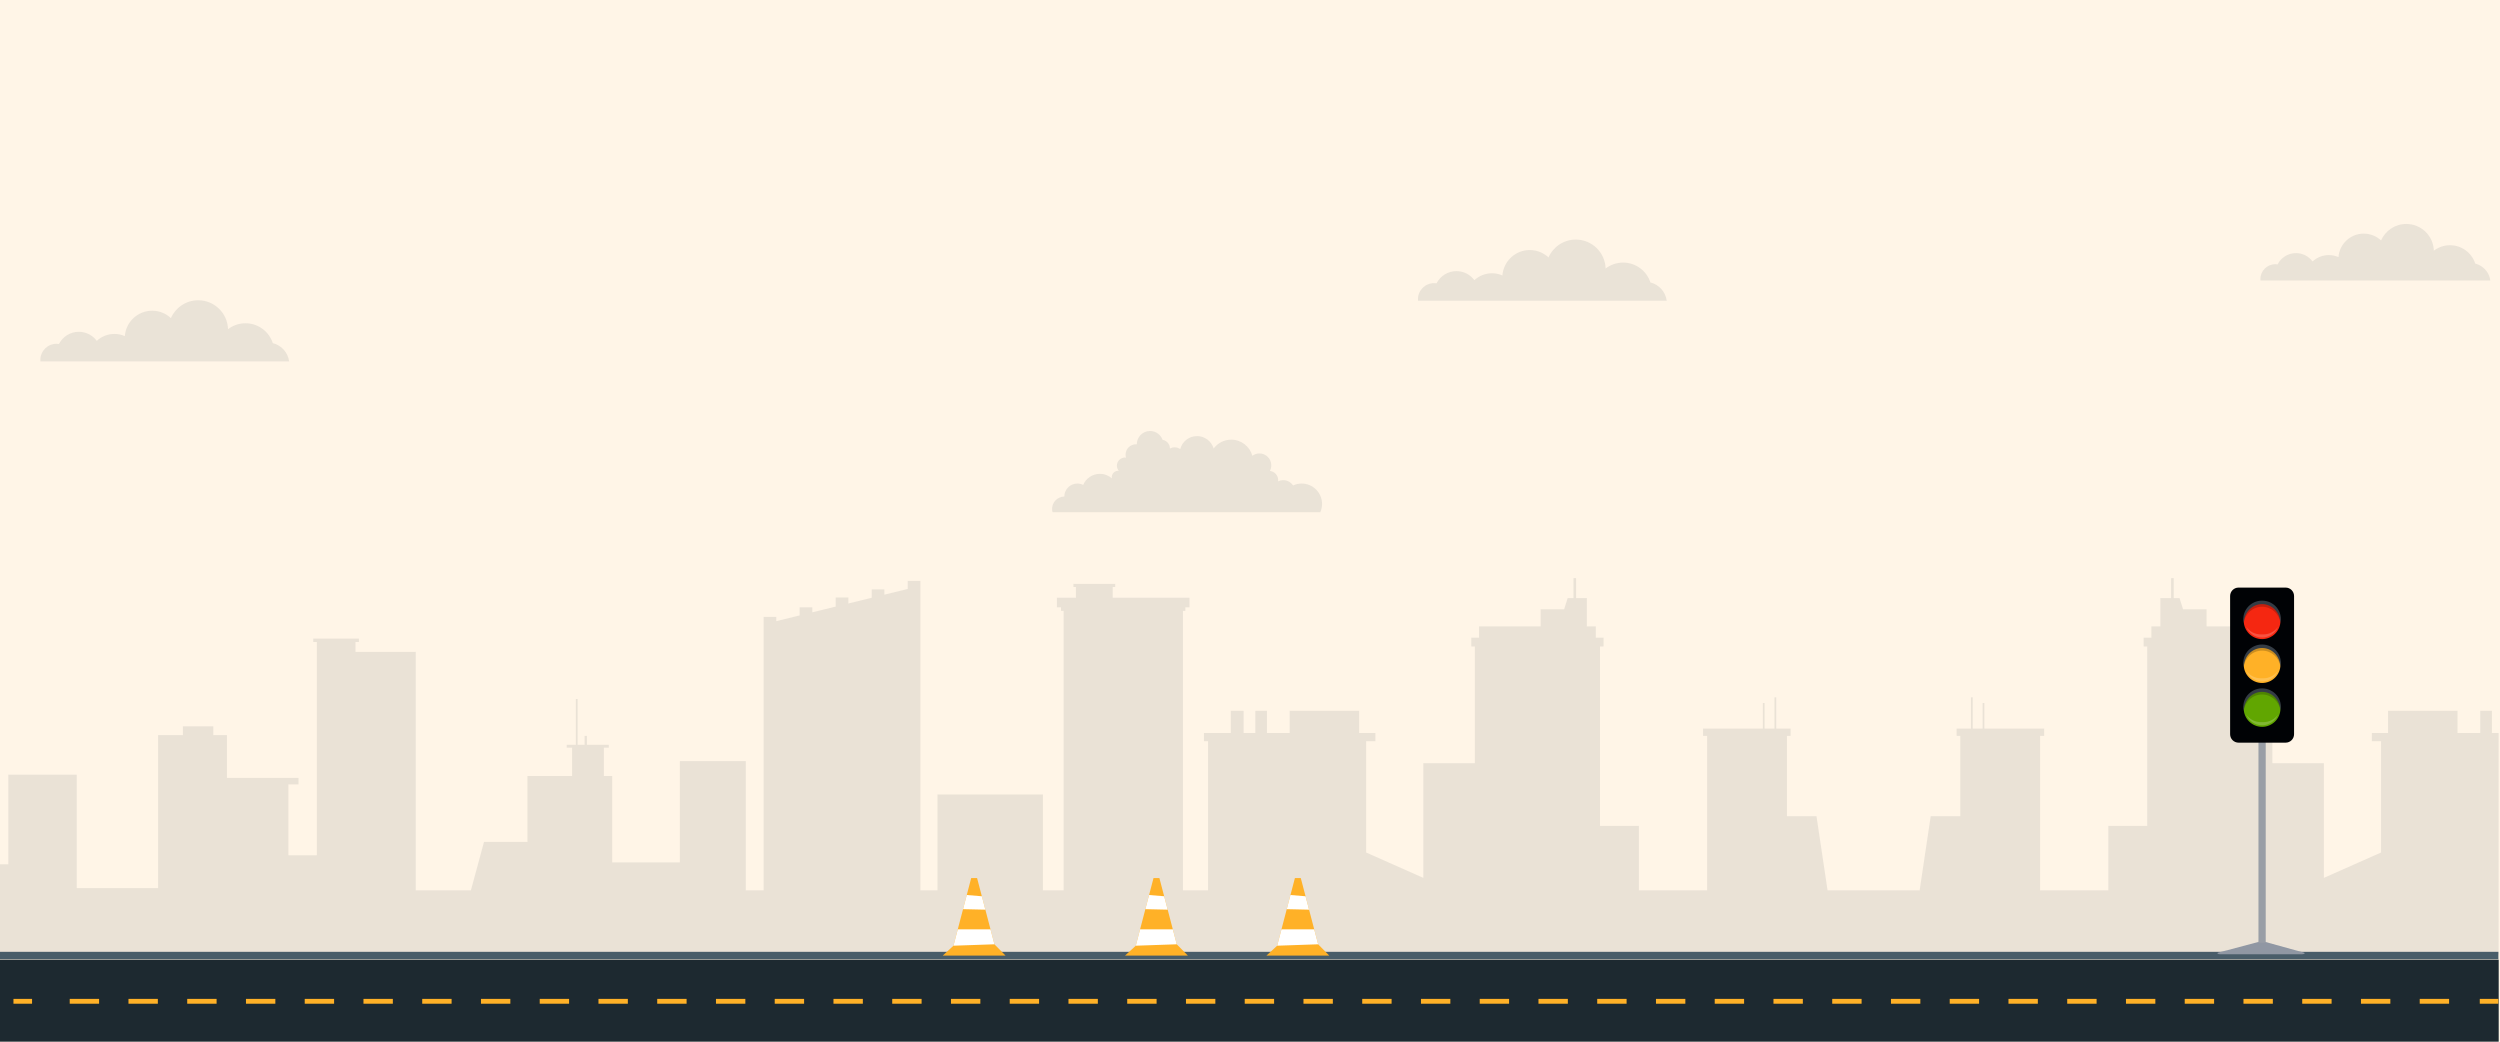
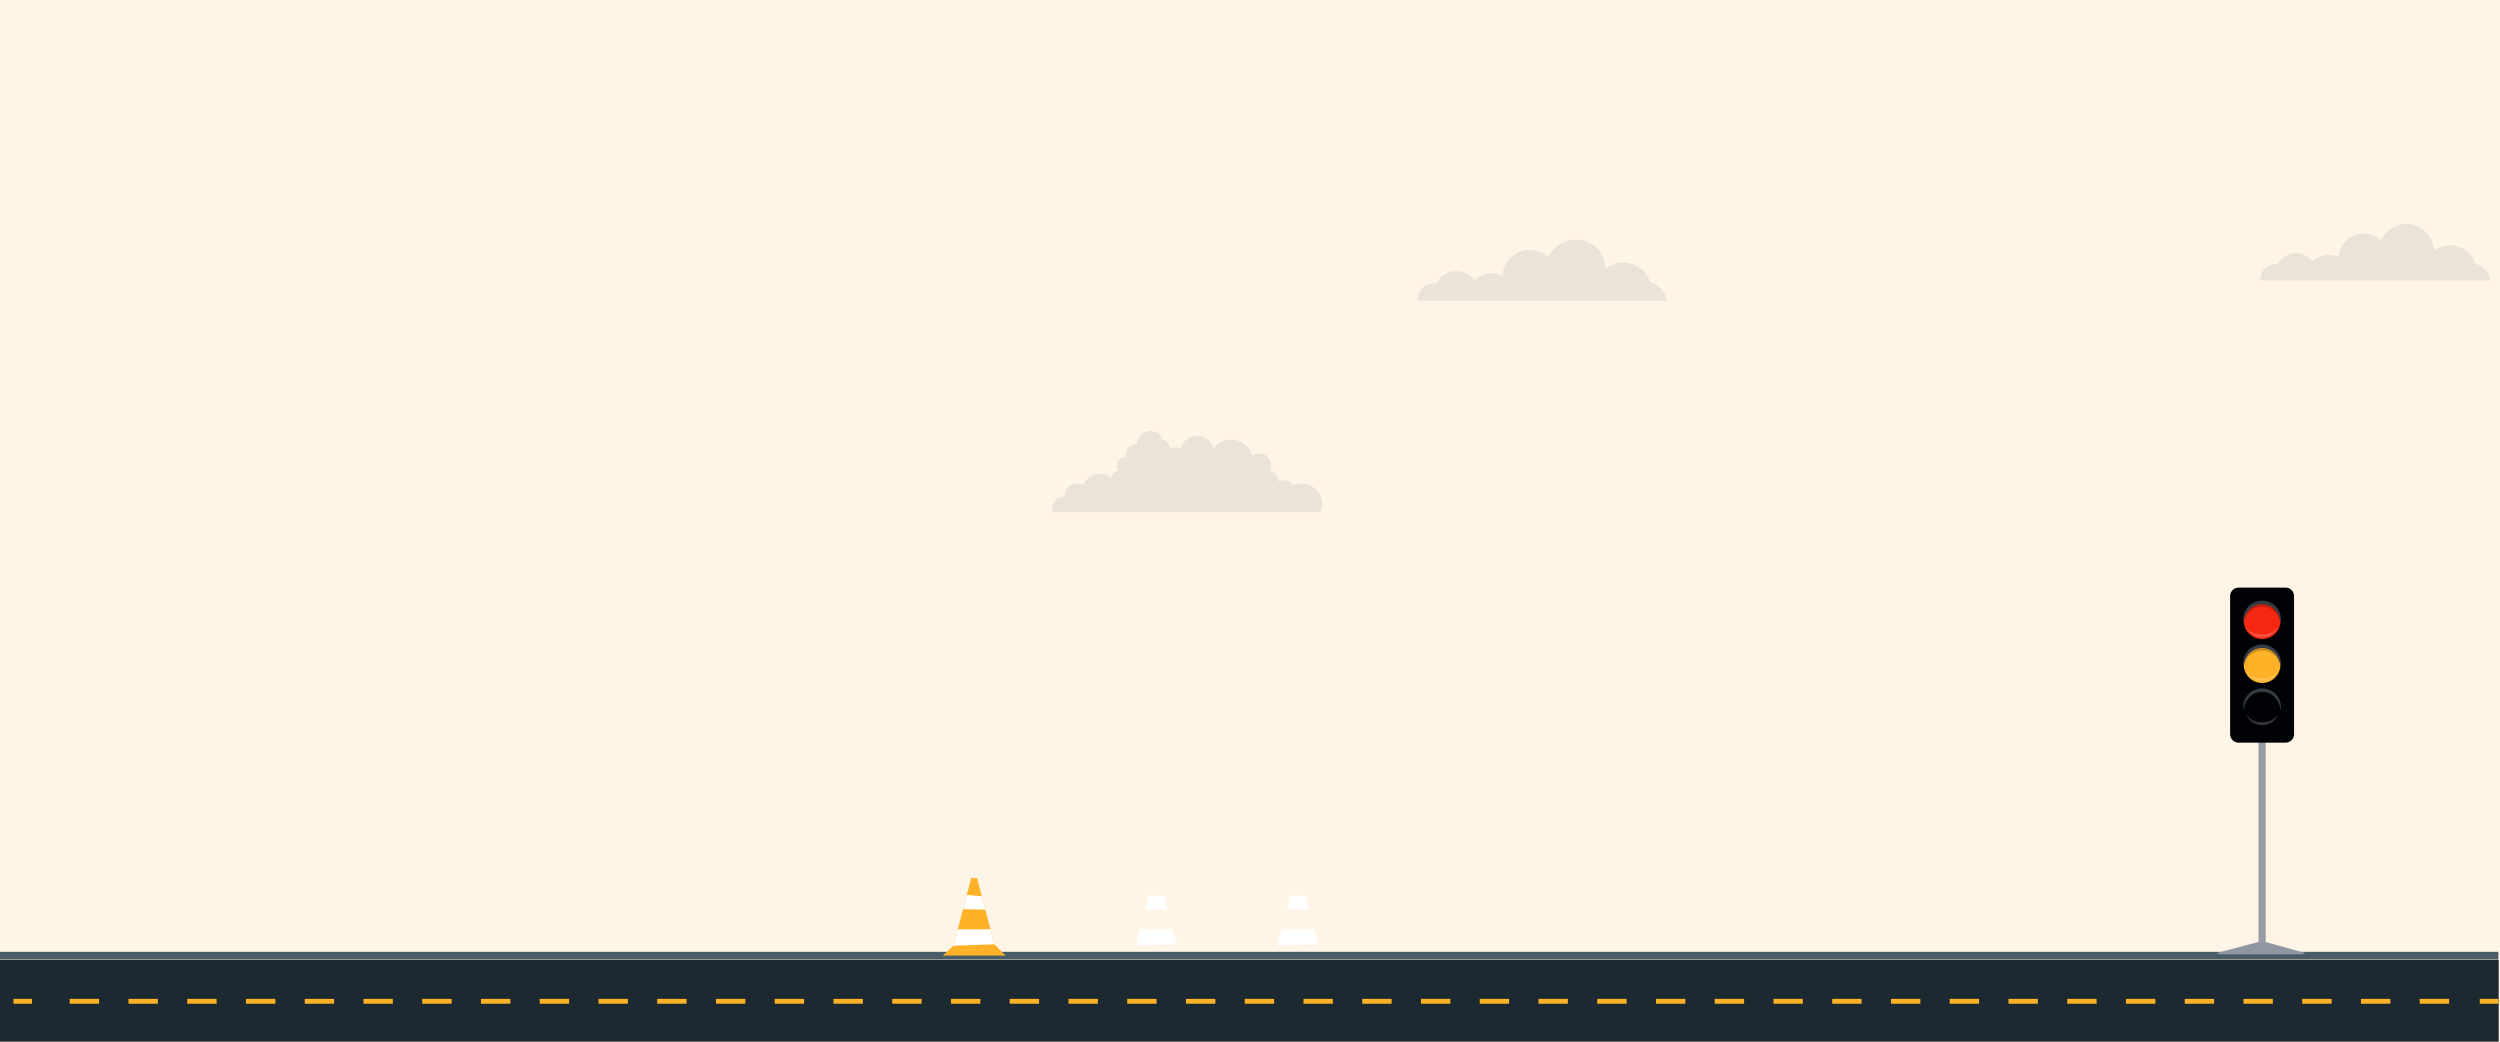
<svg xmlns="http://www.w3.org/2000/svg" width="1920" height="800" viewBox="0 0 1920 800" fill="none">
  <rect width="1920" height="800" fill="#FFF5E7" />
  <g clip-path="url(#clip0_963_11938)">
    <mask id="mask0_963_11938" style="mask-type:luminance" maskUnits="userSpaceOnUse" x="-5" y="1" width="1924" height="799">
-       <path d="M1919 1H-5V800H1919V1Z" fill="white" />
-     </mask>
+       </mask>
    <g mask="url(#mask0_963_11938)">
      <path opacity="0.1" d="M5700.63 663.732V594.923H5648.04V682.039H5585.6V564.58H5566.56V557.82H5543.17V564.58H5532.69V597.475H5477.75V602.405H5485.51V656.857H5463.68V512.739V500.616V493.077H5466.44V490.432H5431.36V493.077H5433.99V500.616H5387.69V683.796H5345.35L5335.29 646.595H5301.91V595.988H5267.63V574.201H5271.75V572.012H5264.75V536.848H5263.41V572.012H5258.03V565.162H5256.24V572.012H5239.42V574.201H5243.22V595.988H5236.82V662.33H5184.88V584.534H5134.21V683.796H5120.53V473.742H5110.81V477.036L5092.87 472.64V466.436H5083.14V470.259L5065.2 465.866V458.85H5055.48V463.482L5037.53 459.089V452.666H5027.81V456.705L5009.87 452.312V446.091H5000.14V683.796H4987V610.166H4906.05V683.796H4890.11V469.163H4892.14V466.447H4895.29V459.038H4880.69V450.797H4882.6V448.419H4850.51V450.797H4852.43V459.038H4793.49V466.447H4796.64V469.163H4798.49V683.796H4779.22V569.24H4782.35V562.958H4761.74V545.91H4751.88V562.958H4742.92V545.91H4733.96V562.958H4716.53V545.91H4663.17V562.958H4650.71V569.24H4657.79V654.735L4613.89 674.211V586.13H4574.32V496.484H4577.05V489.724H4571.09V481.072H4523.8V467.926H4505.73L4503.04 459.339H4498.57V444H4497.58H4496.58V459.339H4488.3V467.926V477.82V481.072H4481.44V489.724H4475.48V496.484H4478.21V634.266H4448.35V683.796H4395.93V565.162H4399.07V559.579H4353.15V539.892H4351.81V559.579H4344.19V535.549H4342.85V559.579H4331.82V565.162H4334.63V626.854H4311.93L4303.43 683.796H4288.74H4247.41H4232.72L4224.22 626.854H4201.52V565.162H4204.32V559.579H4193.3V535.549H4191.96V559.579H4184.34V539.892H4183V559.579H4137.08V565.162H4140.22V683.796H4087.8V634.266H4057.94V496.484H4060.67V489.724H4054.71V481.072H4047.85V477.82V467.926V459.339H4039.57V444H4038.57H4037.57V459.339H4033.11L4030.41 467.926H4012.35V481.072H3965.06V489.724H3959.1V496.484H3961.83V586.13H3922.26V674.211L3878.36 654.735V569.24H3885.44V562.958H3872.98V545.91H3819.62V562.958H3802.19V545.91H3793.23V562.958H3784.27V545.91H3774.41V562.958H3753.8V569.24H3756.94V683.796H3737.66V469.163H3739.5V466.447H3742.66V459.038H3683.72V450.797H3685.64V448.419H3653.54V450.797H3655.46V459.038H3640.85V466.447H3644.01V469.163H3646.04V683.796H3630.1V610.166H3549.15V683.796H3536.01V446.091H3526.28V452.312L3508.34 456.705V452.666H3498.62V459.089L3480.67 463.482V458.85H3470.95V465.866L3453.01 470.259V466.436H3443.28V472.64L3425.34 477.036V473.742H3415.62V683.796H3401.94V584.534H3351.27V662.33H3299.32V595.988H3292.93V574.201H3296.72V572.012H3279.91V565.162H3278.12V572.012H3272.75V536.848H3271.4V572.012H3264.4V574.201H3268.52V595.988H3234.24V646.595H3200.86L3190.8 683.796H3148.46V500.616H3102.15V493.077H3104.78V490.432H3069.71V493.077H3072.47V500.616V512.739V656.857H3050.64V602.405H3058.4V597.475H3003.46V564.58H2992.98V557.82H2969.59V564.58H2950.55V682.039H2888.1V594.923H2871.48H2835.52H2818.9V682.039H2756.45V564.58H2737.41V557.82H2714.02V564.58H2703.54V597.475H2648.6V602.405H2656.36V656.857H2634.53V512.739V500.616V493.077H2637.29V490.432H2602.22V493.077H2604.85V500.616H2558.54V683.796H2516.2L2506.14 646.595H2472.76V595.988H2438.48V574.201H2442.6V572.012H2435.6V536.848H2434.25V572.012H2428.88V565.162H2427.09V572.012H2410.28V574.201H2414.07V595.988H2407.67V662.33H2355.73V584.534H2305.06V683.796H2291.38V473.742H2281.66V477.036L2263.72 472.64V466.436H2253.99V470.259L2236.05 465.866V458.85H2226.32V463.482L2208.38 459.089V452.666H2198.66V456.705L2180.72 452.312V446.091H2170.99V683.796H2157.85V610.166H2076.9V683.796H2060.96V469.163H2062.99V466.447H2066.15V459.038H2051.54V450.797H2053.46V448.419H2021.37V450.797H2023.28V459.038H1964.34V466.447H1967.5V469.163H1969.34V683.796H1950.07V569.24H1953.2V562.958H1932.59V545.91H1922.74V562.958H1913.78V545.91H1904.81V562.958H1887.38V545.91H1834.02V562.958H1821.56V569.24H1828.64V654.735L1784.74 674.211V586.13H1745.17V496.484H1747.9V489.724H1741.94V481.072H1694.65V467.926H1676.59L1673.89 459.339H1669.42V444H1668.43H1667.43V459.339H1659.15V467.926V477.82V481.072H1652.29V489.724H1646.33V496.484H1649.06V634.266H1619.2V683.796H1566.78V565.162H1569.92V559.579H1524V539.892H1522.66V559.579H1515.04V535.549H1513.7V559.579H1502.68V565.162H1505.48V626.854H1482.78L1474.28 683.796H1459.59H1418.26H1403.57L1395.07 626.854H1372.37V565.162H1375.18V559.579H1364.16V535.549H1362.81V559.579H1355.19V539.892H1353.85V559.579H1307.93V565.162H1311.07V683.796H1258.65V634.266H1228.79V496.484H1231.52V489.724H1225.56V481.072H1218.7V477.82V467.926V459.339H1210.42V444H1209.42H1208.43V459.339H1203.96L1201.26 467.926H1183.2V481.072H1135.91V489.724H1129.95V496.484H1132.68V586.13H1093.11V674.211L1049.21 654.735V569.24H1056.29V562.958H1043.83V545.91H990.47V562.958H973.038V545.91H964.078V562.958H955.117V545.91H945.259V562.958H924.649V569.24H927.785V683.796H908.511V469.163H910.356V466.447H913.513V459.038H854.57V450.797H856.485V448.419H824.397V450.797H826.314V459.038H811.706V466.447H814.864V469.163H816.888V683.796H800.952V610.166H720.001V683.796H706.858V446.091H697.135V452.312L679.192 456.705V452.666H669.468V459.089L651.525 463.482V458.85H641.801V465.866L623.858 470.259V466.436H614.135V472.64L596.192 477.036V473.742H586.468V683.796H572.786V584.534H522.121V662.33H470.176V595.988H463.778V574.201H467.574V572.012H450.765V565.162H448.974V572.012H443.595V536.848H442.251V572.012H435.25V574.201H439.371V595.988H405.088V646.595H371.714L361.651 683.796H319.309V500.616H273.006V493.077H275.636V490.432H240.564V493.077H243.324V500.616V512.739V656.857H221.487V602.405H229.249V597.475H174.311V564.58H163.83V557.82H140.438V564.58H121.403V682.039H58.957V594.923H6.374V663.732H-5V733H6.374H21.709H29.92H58.957H121.403H140.438H163.83H174.311H215.295H221.487H243.324H279.936H297.975H319.309H405.088H424.897H458.338H470.176H523.005H537.201H586.468H591.33H596.192H614.135H623.858H641.801H649.928H651.525H669.468H679.192H694.617H697.135H701.996H706.858H720.001H786.911H796.469H800.952H821.07H856.485H888.909H904.146H927.785H986.487H1048.56H1049.21H1093.11H1117.66H1132.68H1142.16H1215.63H1228.79H1244.52H1258.65H1311.07H1350.05H1358.03H1372.37H1418.26H1459.59H1505.48H1519.82H1527.8H1566.78H1619.2H1633.33H1649.06H1662.22H1735.68H1745.17H1760.19H1784.74H1828.64H1829.29H1891.36H1950.07H1973.7H1988.94H2021.37H2056.78H2076.9H2081.38H2090.94H2157.85H2170.99H2175.85H2180.72H2183.23H2198.66H2208.38H2226.32H2227.92H2236.05H2253.99H2263.72H2281.66H2286.52H2291.38H2340.65H2354.84H2407.67H2419.51H2452.95H2472.76H2558.54H2579.88H2597.91H2634.53H2656.36H2662.55H2703.54H2714.02H2737.41H2756.45H2818.9H2824.15H2835.52H2847.93H2850.86H2856.14H2859.07H2871.48H2882.85H2888.1H2950.55H2969.59H2992.98H3003.46H3044.44H3050.64H3072.47H3109.09H3127.12H3148.46H3234.24H3254.05H3287.49H3299.32H3352.16H3366.35H3415.62H3420.48H3425.34H3443.28H3453.01H3470.95H3479.08H3480.67H3498.62H3508.34H3523.76H3526.28H3531.14H3536.01H3549.15H3616.06H3625.62H3630.1H3650.22H3685.64H3718.06H3733.3H3756.94H3815.64H3877.71H3878.36H3922.26H3946.81H3961.83H3971.32H4044.78H4057.94H4073.67H4087.8H4140.22H4179.2H4187.18H4201.52H4247.41H4288.74H4334.63H4348.97H4356.95H4395.93H4448.35H4462.48H4478.21H4491.37H4564.84H4574.32H4589.34H4613.89H4657.79H4658.44H4720.51H4779.22H4802.85H4818.09H4850.51H4885.93H4906.05H4910.53H4920.09H4987H5000.14H5005H5009.87H5012.38H5027.81H5037.53H5055.48H5057.07H5065.2H5083.14H5092.87H5110.81H5115.67H5120.53H5169.8H5183.99H5236.82H5248.66H5282.1H5301.91H5387.69H5409.03H5427.06H5463.68H5485.51H5491.71H5532.69H5543.17H5566.56H5585.6H5648.04H5677.08H5685.29H5700.63H5712V663.732H5700.63Z" fill="#2B3944" />
    </g>
    <path d="M1918.76 731H-3.459V736.684H1918.76V731Z" fill="#495D69" />
    <path d="M1919 737H-3V800H1919V737Z" fill="#1D2930" />
    <path d="M10.336 769H24.622" stroke="#FFB127" stroke-width="3.714" stroke-miterlimit="10" />
    <path d="M53.544 769H1890.01" stroke="#FFB127" stroke-width="3.714" stroke-miterlimit="10" stroke-dasharray="22.56 22.56" />
    <path d="M1904.47 769H1918.76" stroke="#FFB127" stroke-width="3.714" stroke-miterlimit="10" />
-     <path d="M972.607 733.911H1020.88L1012.33 725.217L999.002 674.34H994.488L980.875 726.3L972.607 733.911Z" fill="#FFB127" />
    <path d="M991.073 687.374L1002.66 688.322L1005.36 698.627L988.227 698.235L991.073 687.374Z" fill="white" />
    <path d="M984.172 713.714H1009.31L1012.33 725.217L980.875 726.3L984.172 713.714Z" fill="white" />
-     <path d="M864.02 733.911H912.297L903.74 725.217L890.416 674.34H885.902L872.289 726.3L864.02 733.911Z" fill="#FFB127" />
    <path d="M882.487 687.374L894.078 688.322L896.776 698.627L879.642 698.235L882.487 687.374Z" fill="white" />
    <path d="M875.586 713.714H900.728L903.74 725.217L872.289 726.3L875.586 713.714Z" fill="white" />
    <path d="M724 733.911H772.277L763.72 725.217L750.397 674.34H745.882L732.269 726.3L724 733.911Z" fill="#FFB127" />
    <path d="M742.467 687.374L754.058 688.322L756.756 698.627L739.622 698.235L742.467 687.374Z" fill="white" />
    <path d="M735.567 713.714H760.709L763.72 725.217L732.269 726.3L735.567 713.714Z" fill="white" />
    <path d="M1735.08 723.143C1734.93 723.252 1734.72 723.345 1734.46 723.414L1703.82 731.531C1702.29 731.936 1703.04 732.851 1704.91 732.851H1768.07C1769.92 732.851 1770.68 731.951 1769.19 731.538L1737.9 722.879C1736.95 722.617 1735.6 722.741 1735.08 723.143Z" fill="#9097A3" />
    <path d="M1740.07 562.503H1734.5V724.062H1740.07V562.503Z" fill="#999EA6" />
    <path d="M1755.36 570.364H1719.21C1715.63 570.364 1712.73 567.463 1712.73 563.882V457.748C1712.73 454.167 1715.63 451.266 1719.21 451.266H1755.36C1758.94 451.266 1761.84 454.167 1761.84 457.748V563.882C1761.84 567.463 1758.94 570.364 1755.36 570.364Z" fill="#000205" />
    <path d="M1737.29 524.531C1729.49 524.531 1723.18 518.214 1723.18 510.422C1723.18 502.631 1729.49 496.313 1737.29 496.313C1745.08 496.313 1751.4 502.631 1751.4 510.422C1751.4 518.214 1745.08 524.531 1737.29 524.531Z" fill="#FFB127" />
    <path opacity="0.2" d="M1738.23 520.922H1736.34C1731.72 520.922 1727.63 518.669 1725.1 515.201C1727.09 519.97 1731.8 523.323 1737.29 523.323C1742.78 523.323 1747.48 519.97 1749.47 515.201C1746.94 518.667 1742.85 520.922 1738.23 520.922Z" fill="white" />
    <path opacity="0.2" d="M1737.29 496.313C1729.49 496.313 1723.18 502.631 1723.18 510.422C1723.18 510.992 1723.21 511.552 1723.28 512.103C1724.11 505.103 1730.06 499.674 1737.29 499.674C1744.51 499.674 1750.46 505.103 1751.3 512.103C1751.36 511.552 1751.4 510.992 1751.4 510.422C1751.4 502.629 1745.08 496.313 1737.29 496.313Z" fill="black" />
    <path d="M1751.3 512.103C1751.25 510.097 1750.85 508.165 1750.13 506.406C1749.4 504.65 1748.34 503.075 1747.05 501.769C1744.46 499.143 1740.89 497.646 1737.29 497.657C1733.68 497.648 1730.12 499.144 1727.54 501.771C1726.24 503.076 1725.18 504.652 1724.45 506.406C1723.73 508.165 1723.33 510.096 1723.28 512.103C1723.15 511.619 1723.05 511.122 1722.98 510.619C1722.92 510.117 1722.91 509.608 1722.87 509.094C1722.86 508.582 1722.91 508.069 1722.94 507.551C1723 507.039 1723.1 506.529 1723.19 506.013C1723.65 503.977 1724.61 502.027 1725.95 500.368C1727.29 498.703 1729.03 497.336 1730.98 496.4C1731.1 496.34 1731.22 496.272 1731.35 496.22L1731.73 496.073L1732.49 495.782C1732.74 495.675 1733 495.624 1733.26 495.545L1734.05 495.331C1734.58 495.218 1735.12 495.151 1735.66 495.063C1736.2 495.021 1736.74 494.998 1737.29 494.97C1737.83 495 1738.37 495.023 1738.91 495.065C1739.45 495.153 1739.99 495.218 1740.52 495.335L1741.31 495.549C1741.57 495.625 1741.84 495.679 1742.09 495.786L1742.85 496.077C1743.1 496.168 1743.35 496.273 1743.59 496.405C1745.55 497.34 1747.28 498.711 1748.62 500.374C1749.96 502.035 1750.92 503.983 1751.38 506.018C1751.47 506.534 1751.57 507.045 1751.64 507.557C1751.66 508.077 1751.71 508.587 1751.7 509.1C1751.67 509.614 1751.65 510.12 1751.6 510.625C1751.52 511.122 1751.43 511.617 1751.3 512.103Z" fill="#343C45" />
    <path d="M1737.29 490.839C1729.49 490.839 1723.18 484.523 1723.18 476.73C1723.18 468.939 1729.49 462.621 1737.29 462.621C1745.08 462.621 1751.4 468.939 1751.4 476.73C1751.4 484.521 1745.08 490.839 1737.29 490.839Z" fill="#F52711" />
    <path opacity="0.2" d="M1738.23 487.23H1736.34C1731.72 487.23 1727.63 484.976 1725.1 481.509C1727.09 486.278 1731.8 489.631 1737.29 489.631C1742.78 489.631 1747.48 486.278 1749.47 481.509C1746.94 484.976 1742.85 487.23 1738.23 487.23Z" fill="white" />
    <path opacity="0.2" d="M1737.29 462.621C1729.49 462.621 1723.18 468.939 1723.18 476.73C1723.18 477.3 1723.21 477.86 1723.28 478.41C1724.11 471.41 1730.06 465.982 1737.29 465.982C1744.51 465.982 1750.46 471.41 1751.3 478.41C1751.36 477.858 1751.4 477.298 1751.4 476.73C1751.4 468.939 1745.08 462.621 1737.29 462.621Z" fill="black" />
    <path d="M1751.3 478.41C1751.25 476.405 1750.85 474.473 1750.13 472.714C1749.4 470.957 1748.34 469.382 1747.05 468.077C1744.46 465.45 1740.89 463.952 1737.29 463.965C1733.68 463.955 1730.12 465.452 1727.54 468.078C1726.24 469.384 1725.18 470.959 1724.45 472.714C1723.73 474.473 1723.33 476.403 1723.28 478.41C1723.15 477.927 1723.05 477.43 1722.98 476.927C1722.92 476.424 1722.91 475.916 1722.87 475.401C1722.86 474.889 1722.91 474.377 1722.94 473.859C1723 473.347 1723.1 472.836 1723.19 472.32C1723.65 470.284 1724.61 468.335 1725.95 466.675C1727.29 465.01 1729.03 463.644 1730.98 462.707C1731.1 462.648 1731.22 462.579 1731.35 462.527L1731.73 462.38L1732.49 462.09C1732.74 461.983 1733 461.931 1733.26 461.853L1734.05 461.639C1734.58 461.526 1735.12 461.459 1735.66 461.371C1736.2 461.329 1736.74 461.304 1737.29 461.277C1737.83 461.308 1738.37 461.331 1738.91 461.373C1739.45 461.461 1739.99 461.526 1740.52 461.642L1741.31 461.856C1741.57 461.933 1741.84 461.987 1742.09 462.094L1742.85 462.384C1743.1 462.476 1743.35 462.581 1743.59 462.713C1745.55 463.649 1747.28 465.018 1748.62 466.681C1749.96 468.342 1750.92 470.29 1751.38 472.326C1751.47 472.842 1751.57 473.352 1751.64 473.865C1751.66 474.385 1751.71 474.895 1751.7 475.407C1751.67 475.921 1751.65 476.43 1751.6 476.933C1751.52 477.432 1751.43 477.927 1751.3 478.41Z" fill="#343C45" />
-     <path d="M1737.29 558.222C1729.49 558.222 1723.18 551.904 1723.18 544.113C1723.18 536.321 1729.49 530.004 1737.29 530.004C1745.08 530.004 1751.4 536.321 1751.4 544.113C1751.4 551.906 1745.08 558.222 1737.29 558.222Z" fill="#61A601" />
    <path opacity="0.2" d="M1738.23 554.612H1736.35C1731.72 554.612 1727.63 552.358 1725.1 548.891C1727.09 553.66 1731.8 557.013 1737.29 557.013C1742.78 557.013 1747.48 553.66 1749.47 548.891C1746.94 552.358 1742.85 554.612 1738.23 554.612Z" fill="white" />
    <path opacity="0.2" d="M1737.29 530.004C1729.49 530.004 1723.18 536.321 1723.18 544.113C1723.18 544.682 1723.21 545.243 1723.28 545.793C1724.11 538.793 1730.06 533.364 1737.29 533.364C1744.51 533.364 1750.46 538.793 1751.3 545.793C1751.36 545.241 1751.4 544.682 1751.4 544.113C1751.4 536.321 1745.08 530.004 1737.29 530.004Z" fill="black" />
    <path d="M1751.3 545.793C1751.25 543.788 1750.85 541.855 1750.13 540.097C1749.4 538.34 1748.34 536.765 1747.05 535.459C1744.46 532.833 1740.9 531.336 1737.29 531.348C1733.68 531.338 1730.12 532.837 1727.54 535.461C1726.24 536.767 1725.18 538.342 1724.45 540.097C1723.73 541.855 1723.33 543.786 1723.28 545.793C1723.15 545.309 1723.05 544.812 1722.98 544.31C1722.92 543.807 1722.91 543.299 1722.87 542.784C1722.86 542.272 1722.91 541.76 1722.94 541.242C1723 540.729 1723.1 540.219 1723.19 539.703C1723.65 537.667 1724.61 535.717 1725.95 534.058C1727.29 532.393 1729.03 531.027 1730.98 530.09C1731.1 530.031 1731.22 529.962 1731.35 529.91L1731.73 529.763L1732.49 529.473C1732.74 529.366 1733.01 529.314 1733.27 529.236L1734.05 529.021C1734.58 528.909 1735.13 528.842 1735.66 528.754C1736.2 528.712 1736.74 528.687 1737.29 528.66C1737.83 528.691 1738.37 528.714 1738.91 528.756C1739.45 528.844 1739.99 528.909 1740.52 529.025L1741.31 529.239C1741.57 529.316 1741.84 529.369 1742.09 529.476L1742.85 529.767C1743.11 529.859 1743.35 529.964 1743.59 530.096C1745.55 531.03 1747.28 532.401 1748.62 534.064C1749.96 535.725 1750.92 537.673 1751.39 539.709C1751.47 540.225 1751.57 540.735 1751.64 541.248C1751.66 541.767 1751.71 542.278 1751.7 542.79C1751.67 543.304 1751.65 543.813 1751.6 544.315C1751.52 544.814 1751.43 545.309 1751.3 545.793Z" fill="#343C45" />
    <g opacity="0.1">
      <path d="M1014 393.369C1014.86 391.433 1015.34 389.298 1015.34 387.044C1015.34 378.385 1008.32 371.366 999.664 371.366C997.308 371.366 995.082 371.902 993.077 372.834C991.437 370.384 988.647 368.769 985.48 368.769C984.069 368.769 982.737 369.102 981.544 369.672C981.582 369.373 981.636 369.079 981.636 368.769C981.636 365.078 978.846 362.071 975.266 361.655C975.952 360.373 976.344 358.912 976.344 357.355C976.344 352.326 972.263 348.244 967.232 348.244C965.198 348.244 963.326 348.92 961.812 350.045C959.849 342.912 953.331 337.665 945.575 337.665C940.049 337.665 935.157 340.338 932.084 344.447C930.445 338.941 925.352 334.922 919.315 334.922C913.121 334.922 907.931 339.151 906.435 344.875C905.186 344.035 903.684 343.543 902.068 343.543C900.788 343.543 899.597 343.879 898.53 344.424C898.481 341.08 896.045 338.333 892.847 337.782C891.442 333.832 887.683 331 883.254 331C877.625 331 873.063 335.561 873.063 341.191C873.063 341.212 873.065 341.23 873.065 341.252C872.867 341.238 872.677 341.191 872.474 341.191C868.035 341.191 864.44 344.788 864.44 349.225C864.44 350.006 864.585 350.743 864.791 351.457C864.544 351.425 864.302 351.379 864.048 351.379C860.584 351.379 857.776 354.188 857.776 357.652C857.776 359.164 858.333 360.535 859.228 361.618C859.069 361.604 858.918 361.569 858.757 361.569C856.051 361.569 853.857 363.762 853.857 366.469C853.857 366.784 853.893 367.091 853.949 367.387C851.486 365.233 848.272 363.922 844.745 363.922C838.96 363.922 833.997 367.427 831.859 372.425C830.516 371.755 829.005 371.365 827.402 371.365C821.88 371.365 817.408 375.841 817.408 381.36C817.408 381.362 817.408 381.362 817.408 381.365C812.203 381.419 808 385.649 808 390.863C808 391.735 808.127 392.571 808.345 393.369H1014Z" fill="#2B3944" />
      <path d="M1912.56 215.411C1911.74 209.069 1907.08 203.94 1900.98 202.428C1898.33 194.247 1890.65 188.324 1881.58 188.324C1876.91 188.324 1872.63 189.907 1869.19 192.54C1868.85 181.142 1859.52 172 1848.04 172C1839.37 172 1831.93 177.213 1828.65 184.667C1825.17 181.421 1820.51 179.42 1815.37 179.42C1805.1 179.42 1796.69 187.376 1795.95 197.458C1793.68 196.467 1791.18 195.904 1788.55 195.904C1783.72 195.904 1779.33 197.775 1776.04 200.81C1773.15 196.92 1768.54 194.385 1763.31 194.385C1757.14 194.385 1751.81 197.911 1749.19 203.053C1748.62 202.964 1748.04 202.906 1747.45 202.906C1741.13 202.906 1736 208.034 1736 214.359C1736 214.714 1736.02 215.065 1736.05 215.412H1912.56V215.411Z" fill="#2B3944" />
-       <path d="M222.042 277.575C221.161 270.712 216.119 265.163 209.521 263.527C206.645 254.673 198.339 248.266 188.524 248.266C183.476 248.266 178.838 249.979 175.117 252.829C174.749 240.494 164.657 230.603 152.234 230.603C142.854 230.603 134.802 236.243 131.255 244.31C127.487 240.797 122.445 238.632 116.887 238.632C105.767 238.632 96.676 247.24 95.865 258.149C93.412 257.076 90.707 256.468 87.859 256.468C82.633 256.468 77.89 258.492 74.331 261.777C71.204 257.567 66.208 254.823 60.557 254.823C53.883 254.823 48.114 258.639 45.273 264.201C44.659 264.106 44.035 264.042 43.392 264.042C36.547 264.042 31 269.591 31 276.434C31 276.819 31.023 277.198 31.058 277.574L222.042 277.575Z" fill="#2B3944" />
      <path d="M1280.04 230.972C1279.16 224.11 1274.12 218.56 1267.52 216.924C1264.64 208.071 1256.34 201.663 1246.52 201.663C1241.47 201.663 1236.84 203.376 1233.12 206.226C1232.75 193.892 1222.66 184 1210.23 184C1200.85 184 1192.8 189.641 1189.25 197.707C1185.49 194.194 1180.44 192.029 1174.89 192.029C1163.77 192.029 1154.67 200.638 1153.86 211.546C1151.41 210.473 1148.71 209.866 1145.86 209.866C1140.63 209.866 1135.89 211.89 1132.33 215.174C1129.2 210.964 1124.21 208.221 1118.56 208.221C1111.88 208.221 1106.11 212.036 1103.27 217.599C1102.66 217.504 1102.03 217.44 1101.39 217.44C1094.55 217.44 1089 222.988 1089 229.831C1089 230.216 1089.02 230.596 1089.06 230.972H1280.04Z" fill="#2B3944" />
    </g>
  </g>
  <defs>
    <clipPath id="clip0_963_11938">
      <rect width="1920" height="641" fill="white" transform="translate(0 159)" />
    </clipPath>
  </defs>
</svg>